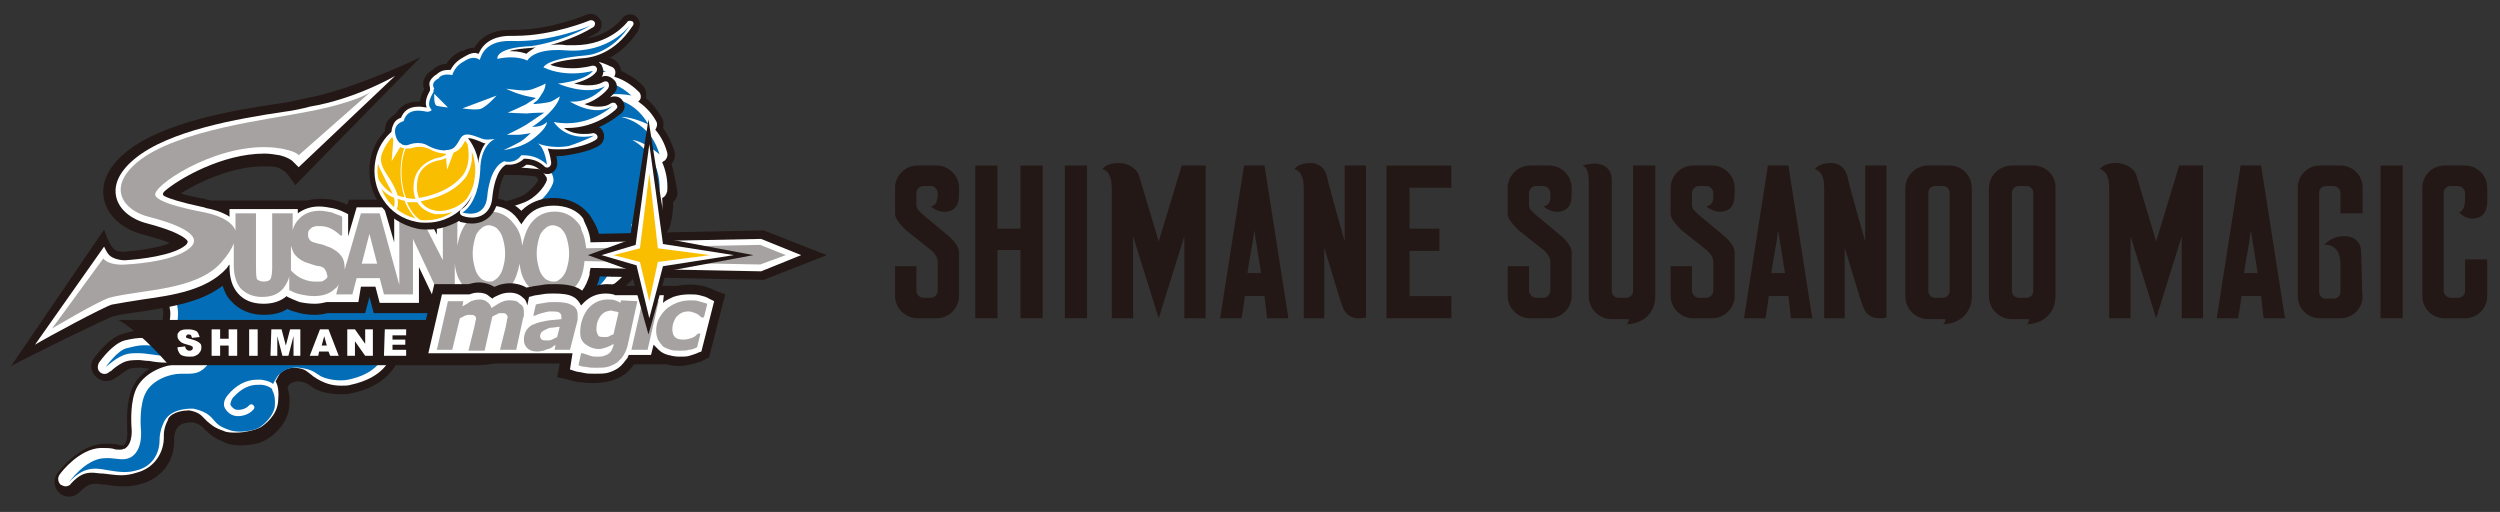
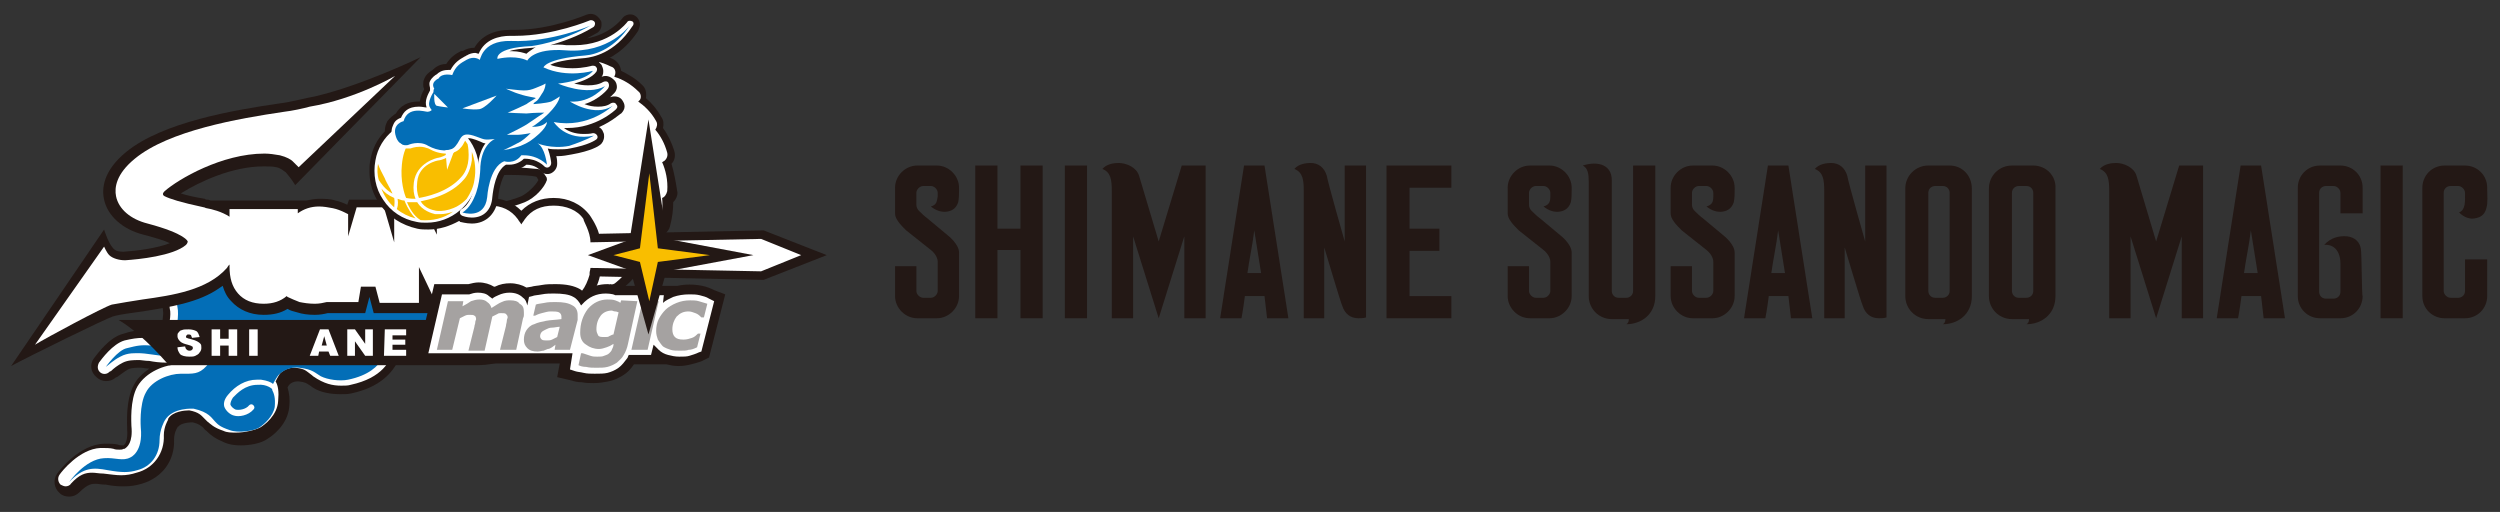
<svg xmlns="http://www.w3.org/2000/svg" version="1.1" id="レイヤー_1" x="0px" y="0px" width="293px" height="60px" viewBox="0 0 293 60" style="enable-background:new 0 0 293 60;" xml:space="preserve">
  <rect x="0" y="0" width="293" height="60" fill="#333333" stroke="none" />
  <style type="text/css">
	.st0{fill:#231815;}
	.st1{fill:#FFFFFF;}
	.st2{fill:#036EB7;}
	.st3{fill:url(#SVGID_1_);}
	.st4{fill:#A5A2A1;}
	.st5{fill:#F9BE00;}
</style>
  <g>
    <path class="st0" d="M200,24.2c0.6,0.5,1.3,0.7,1.9,0.6c0.7-0.1,1.1-0.5,1.3-1.1c0.1-0.5,0.1-0.9,0.1-1.4V22c0-1.4-1.2-2.6-2.6-2.6   h-2.3c-1.4,0-2.6,1.2-2.6,2.6v3c0,0.3,0.1,0.6,0.4,1c0.2,0.3,0.6,0.7,0.9,1l2.9,2.3c0,0,0.8,0.6,0.8,1.4v3.4c0,0.4-0.4,0.8-0.8,0.8   h-0.9c-0.4,0-0.8-0.4-0.8-0.8v-2.9h-2.5v3.5c0,1.4,1.2,2.6,2.6,2.6h2.3c1.4,0,2.6-1.2,2.6-2.6v-5.1c0-1-1.3-2-1.3-2l-2.4-2   c-0.4-0.3-0.7-0.6-0.9-0.8c0,0-0.4-0.3-0.4-0.8v-1.4c0-0.4,0.4-0.8,0.8-0.8h0.9c0.4,0,0.8,0.4,0.8,0.8V23   C200.8,23.6,200.7,24,200,24.2" />
    <path class="st0" d="M180.9,24.2c0.6,0.5,1.3,0.7,1.9,0.6c0.7-0.1,1.1-0.5,1.3-1.1c0.1-0.5,0.1-0.9,0.1-1.4l0,0V22   c0-1.4-1.2-2.6-2.6-2.6h-2.3c-1.4,0-2.6,1.2-2.6,2.6v3c0,0.3,0.1,0.6,0.4,1c0.2,0.3,0.6,0.7,0.9,1l2.9,2.3c0,0,0.8,0.6,0.8,1.4v3.4   c0,0.4-0.4,0.8-0.8,0.8H180c-0.4,0-0.8-0.4-0.8-0.8v-2.9h-2.5v3.5c0,1.4,1.2,2.6,2.6,2.6h2.3c1.4,0,2.6-1.2,2.6-2.6v-5.1   c0-1-1.3-2-1.3-2l-2.4-2c-0.4-0.3-0.7-0.6-0.9-0.8c0,0-0.4-0.3-0.4-0.8v-1.4c0-0.4,0.4-0.8,0.8-0.8h0.9c0.4,0,0.8,0.4,0.8,0.8V23   C181.7,23.6,181.6,24,180.9,24.2" />
    <path class="st0" d="M109.1,24.2c0.6,0.5,1.3,0.7,1.9,0.6c0.7-0.1,1.1-0.5,1.3-1.1c0.1-0.5,0.1-0.9,0.1-1.4V22   c0-1.4-1.2-2.6-2.6-2.6h-2.3c-1.4,0-2.6,1.2-2.6,2.6v3c0,0.3,0.1,0.6,0.4,1c0.2,0.3,0.6,0.7,0.9,1l2.9,2.3c0,0,0.8,0.6,0.8,1.4v3.4   c0,0.4-0.4,0.8-0.8,0.8h-0.9c-0.4,0-0.8-0.4-0.8-0.8v-2.9h-2.5v3.5c0,1.4,1.2,2.6,2.6,2.6h2.3c1.4,0,2.6-1.2,2.6-2.6v-5.1   c0-1-1.3-2-1.3-2l-2.4-2c-0.4-0.3-0.7-0.6-0.9-0.8c0,0-0.4-0.3-0.4-0.8v-1.4c0-0.4,0.4-0.8,0.8-0.8h0.9c0.4,0,0.8,0.4,0.8,0.8V23   l0,0C109.8,23.6,109.8,24,109.1,24.2" />
    <path class="st0" d="M255.4,19.4l-2.7,8.9c0,0-2.1-7-2.3-7.7c-0.3-1-1.5-1.5-2.4-1.5c-0.5,0-1.4,0.1-1.9,0.7c1,0.4,1.1,1.3,1.1,2.6   v14.9h2.5v-9.6l3,9.6l3-9.6v9.6h2.5V19.4H255.4" />
    <path class="st0" d="M138.5,19.4l-2.7,8.9c0,0-2.1-7-2.3-7.7c-0.3-1-1.5-1.5-2.4-1.5c-0.5,0-1.4,0.1-1.9,0.7c1,0.4,1.1,1.3,1.1,2.6   v14.9h2.5v-9.6l3,9.6l3-9.6v9.6h2.5V19.4H138.5" />
    <path class="st0" d="M238.3,19.4h-2.5c-1.5,0-2.7,1.2-2.7,2.7v12.6c0,1.5,1.2,2.7,2.7,2.7h2c0,0.3-0.1,0.5-0.3,0.6   c1.7,0,3.4-1.1,3.4-3.3V22.1C241,20.6,239.8,19.4,238.3,19.4 M236.6,34.9c-0.5,0-0.8-0.4-0.8-0.8V22.6c0-0.5,0.4-0.8,0.8-0.8h0.9   c0.5,0,0.8,0.4,0.8,0.8v11.5c0,0.5-0.4,0.8-0.8,0.8C237.5,34.9,236.6,34.9,236.6,34.9z" />
    <path class="st0" d="M228.5,19.4H226c-1.5,0-2.7,1.2-2.7,2.7v12.6c0,1.5,1.2,2.7,2.7,2.7h2c0,0.3-0.1,0.5-0.3,0.6   c1.7,0,3.4-1.1,3.4-3.3V22.1C231.1,20.6,230,19.4,228.5,19.4 M226.8,34.9c-0.5,0-0.8-0.4-0.8-0.8V22.6c0-0.5,0.4-0.8,0.8-0.8h0.9   c0.5,0,0.8,0.4,0.8,0.8v11.5c0,0.5-0.4,0.8-0.8,0.8C227.7,34.9,226.8,34.9,226.8,34.9z" />
    <polyline class="st0" points="170.1,37.3 162.5,37.3 162.5,19.4 170.1,19.4 170.1,22 165.2,22 165.2,26.8 168.7,26.8 168.7,29.4    165.2,29.4 165.2,34.7 170.1,34.7 170.1,37.3  " />
    <rect x="279" y="19.4" class="st0" width="2.6" height="17.9" />
    <polyline class="st0" points="122.2,37.3 119.6,37.3 119.6,29.3 116.9,29.3 116.9,37.3 114.3,37.3 114.3,19.4 116.9,19.4    116.9,26.8 119.6,26.8 119.6,19.4 122.2,19.4 122.2,37.3  " />
    <rect x="124.8" y="19.4" class="st0" width="2.6" height="17.9" />
    <path class="st0" d="M276.7,29.2c-0.1-0.8-0.7-1.4-1.6-1.5c-1-0.1-2,0.2-2.7,1c1.1-0.1,1.9,0.7,1.9,2.2v3.3c0,0.5-0.4,0.8-0.8,0.8   h-0.9c-0.5,0-0.8-0.4-0.8-0.8V22.6c0-0.5,0.4-0.8,0.8-0.8h0.9c0.4,0,0.8,0.4,0.8,0.8V25h2.6v-3c0-1.5-1.2-2.6-2.6-2.6h-2.4   c-1.5,0-2.6,1.2-2.6,2.6v12.7c0,1.5,1.2,2.6,2.6,2.6h2.4c1.5,0,2.6-1.2,2.6-2.6C276.8,34.7,276.8,29.9,276.7,29.2" />
    <path class="st0" d="M194,19.4h-2.6v14.7c0,0.5-0.4,0.8-0.8,0.8h-0.9c-0.5,0-0.8-0.4-0.8-0.8c0,0,0-12.6,0-13   c0-1.7-1.5-2.3-3.4-1.7c0.6,0.3,0.7,1,0.7,1.9c0,0.7,0,13.4,0,13.4c0,1.5,1.2,2.7,2.7,2.7h2c0,0.3-0.1,0.5-0.3,0.6   c1.7,0,3.4-1.1,3.4-3.3L194,19.4" />
    <path class="st0" d="M288.9,34.1c0,0.5-0.4,0.8-0.8,0.8h-0.9c-0.4,0-0.8-0.4-0.8-0.8V22.6c0-0.5,0.4-0.8,0.8-0.8h0.9   c0.4,0,0.8,0.4,0.8,0.8v0.1c0,0.8,0.1,1.9-0.7,2.2c0.6,0.6,1.3,0.8,1.8,0.7c0.7-0.1,1.2-0.4,1.4-1.2c0.2-0.6,0.1-1.6,0.1-2.2V22   c0-1.5-1.2-2.6-2.6-2.6h-2.4c-1.5,0-2.6,1.2-2.6,2.6v12.7c0,1.5,1.2,2.6,2.6,2.6h2.4c1.5,0,2.6-1.2,2.6-2.6v-4.3h-2.6L288.9,34.1" />
    <path class="st0" d="M265.3,37.3h2.5L265,19.4h-2.4l-2.8,17.9h2.5c0,0,0.2-1,0.4-2.6h2.3L265.3,37.3 M263,32c0.2-1.5,0.6-3.3,0.8-5   l0.8,5H263z" />
    <path class="st0" d="M209.9,37.3h2.5l-2.8-17.9h-2.4l-2.8,17.9h2.5c0,0,0.2-1,0.4-2.6h2.3L209.9,37.3 M207.6,32   c0.2-1.5,0.6-3.3,0.8-5l0.8,5H207.6z" />
    <path class="st0" d="M148.5,37.3h2.5l-2.8-17.9h-2.4L143,37.3h2.5c0,0,0.2-1,0.4-2.6h2.3L148.5,37.3 M146.2,32   c0.2-1.5,0.6-3.3,0.8-5l0.8,5H146.2z" />
    <path class="st0" d="M221.1,19.4h-2.5v8.9c0,0-2-7-2.1-7.7c-0.3-1-1-1.5-1.9-1.5c-0.5,0-1.4,0.1-1.9,0.7c1,0.4,1.1,1.3,1.1,2.6   v14.9h2.4V29c0,0,2,6.7,2.1,6.8c0.3,1,1,1.5,1.9,1.5c0.3,0,0.6,0,0.9-0.1V19.4" />
    <path class="st0" d="M160.1,19.4h-2.5v8.9c0,0-2-7-2.1-7.7c-0.3-1-1-1.5-1.9-1.5c-0.5,0-1.4,0.1-1.9,0.7c1,0.4,1.1,1.3,1.1,2.6   v14.9h2.4V29c0,0,2,6.7,2.1,6.8c0.3,1,1,1.5,1.9,1.5c0.3,0,0.6,0,0.9-0.1V19.4" />
  </g>
  <g>
    <g>
      <path class="st0" d="M71.3,24.4l-34.1,0.4c-0.2,0-0.4,0-0.6,0.1l-3.8,1.6c-2.7,0.3-4.9-1.4-6.6-0.6c-0.1,0-0.2,0-0.2,0    c-2.9,0-4.5,1.3-5.4,2.3c-2.4,3-1.6,7.6-1.5,8.1v0.1c0.1,0.4-0.1,1.7-0.3,2.1c-0.1,0.1-0.3,0.2-0.8,0.2h-0.1c-0.4,0-0.7,0-1,0    c-0.9,0-1.5,0.1-2.4,0.4c-1.7,0.4-3.1,2.4-3.5,2.9c-0.5,0.7-0.4,1.6,0.3,2.2c0.6,0.6,1.6,0.6,2.2,0.1c0,0,0.1-0.1,0.2-0.1    c0.3-0.2,0.8-0.6,1.3-0.9c0.4-0.2,0.9-0.2,1.4-0.2c0.1,0,0.2,0,0.2,0c0.1,0,0.5,0.1,0.9,0.1c-0.7,0.5-1.4,1.1-1.8,1.9    c-1,1.8-0.8,4.5-0.8,5.1c0,0,0,0,0,0.1c0.1,1.2-0.2,1.7-0.3,1.8c-0.1,0-0.1,0.1-0.1,0.1s0,0-0.1,0c-0.2,0-0.4,0-0.6-0.1    c-0.4-0.1-1-0.1-1.6-0.1c-2.9,0.1-5.2,3.1-5.5,3.5c-0.5,0.7-0.4,1.7,0.3,2.3c0.3,0.3,0.7,0.4,1.1,0.4c0.5,0,0.9-0.2,1.2-0.5    c1-1,1.5-1,1.9-1c0.3,0,0.7,0.1,1.2,0.1c1,0.2,1.6,0.2,2.2,0.2c0.7,0,1.3-0.1,2-0.3c2.4-0.7,3.9-2.7,3.8-5.2    c0-0.7,0.3-1.3,0.4-1.4c0,0,0-0.1,0.1-0.1c0.2-0.3,0.9-0.5,1.7-0.5l0,0c0.8,0.2,0.9,0.4,1.2,0.6c0.1,0.1,0.2,0.3,0.4,0.4l0.1,0.1    c0.4,0.4,0.9,0.8,2.1,1.3c0.5,0.2,1.1,0.3,1.8,0.3c1,0,2.4-0.2,3.2-0.8c0.5-0.3,2.3-1.6,2.5-3.7c0.1-0.9,0-1.6-0.2-2.3    c0.1-0.2,0.2-0.3,0.2-0.3C34,45,34,45,34,45s0.3-0.3,0.9-0.3H35c0.8,0.1,0.9,0.2,1.2,0.4c0.2,0.1,0.4,0.3,0.6,0.4    c0.8,0.5,2,0.7,3.1,0.7c0.5,0,0.9,0,1.3-0.1c3.3-0.7,4.8-2.4,5.5-3.9c0.6,0.1,1.1,0.1,1.7,0.1c2.5,0,4.6-0.7,5.5-0.9    c0.1,0,0.2,0,0.3,0c2.9,0,5.3-1,6.8-1.8h0.1c0.9-0.5,1.5-0.9,1.8-1.2c0.3-0.2,0.5-0.6,0.6-1c0.7-0.3,1.4-0.7,2.5-1.4    c2.8-1.8,3.8-5.4,4.3-6.9V29c0.1,0,0.1-0.1,0.2-0.1c0.2-0.2,0.5-0.4,0.9-0.6L71.3,24.4L71.3,24.4z" />
      <path class="st1" d="M71.3,25.3l-34.1,0.4c-0.1,0-0.2,0-0.3,0.1L33,27.4c-2.8,0.3-5-1.4-6.7-0.6c-0.1,0-0.3,0-0.4,0    c-2.1,0-3.7,0.7-4.7,2c-2.2,2.7-1.3,7.2-1.3,7.4l0,0c0.2,0.6-0.1,2.3-0.4,2.7c-0.1,0.3-0.7,0.7-1.7,0.7c-0.4,0-0.7,0-1,0    c-0.8,0-1.3,0.1-2.2,0.3c-1.4,0.4-2.7,2.2-3,2.6c-0.2,0.4-0.2,0.8,0.1,1.1s0.8,0.3,1.1,0c0,0,0.1-0.1,0.2-0.1    c0.3-0.3,0.8-0.7,1.4-1c0.6-0.3,1.3-0.3,1.8-0.3c0.1,0,0.1,0,0.2,0c0.2,0,0.6,0.1,1.1,0.1c0.5,0.1,1.2,0.2,2,0.2    c0.1,0,0.3,0,0.4,0c1.7,0,2.6-1.1,3-1.6v-0.1c0.2-0.2,0.8-0.6,1.1-0.7c0.4,0.8-0.3,1.8-0.6,2c-0.4,0.5-0.7,0.6-1.5,0.6    c-0.1,0-0.3,0-0.4,0s-0.3,0-0.5,0c-1.7,0-3.9,0.9-4.9,2.6c-0.9,1.6-0.7,4.3-0.7,4.6l0,0c0.2,2-0.5,2.5-0.8,2.7h-0.1    c-0.2,0.1-0.3,0.1-0.5,0.1s-0.5,0-0.7-0.1c-0.4-0.1-0.9-0.1-1.5-0.1c-2.5,0.1-4.6,2.8-4.8,3.1c-0.3,0.4-0.2,0.9,0.1,1.2    C7.3,56.9,7.5,57,7.7,57s0.5-0.1,0.6-0.3c1-1.1,1.7-1.3,2.5-1.3c0.4,0,0.8,0.1,1.3,0.1c0.9,0.1,1.5,0.2,2.1,0.2s1.2-0.1,1.8-0.3    c2-0.5,3.3-2.3,3.2-4.4c0-1,0.5-1.8,0.5-1.8s0,0,0-0.1c0.5-0.9,2-1,2.4-1c0.1,0,0.1,0,0.1,0c1.1,0.2,1.4,0.6,1.7,0.9    c0.1,0.1,0.2,0.2,0.3,0.3l0.1,0.1c0.4,0.3,0.7,0.7,1.9,1.1c0.4,0.2,0.9,0.2,1.5,0.2c1,0,2.2-0.3,2.8-0.6c0.5-0.3,2-1.4,2.1-3.1    c0.1-1.1,0-1.8-0.3-2.3c0-0.1,0.1-0.1,0.1-0.2c0.2-0.4,0.4-0.7,0.4-0.7s0,0,0.1-0.1c0,0,0.6-0.6,1.5-0.6c0.1,0,0.1,0,0.2,0    c1,0.1,1.2,0.3,1.6,0.6c0.1,0.1,0.3,0.2,0.5,0.4C38,45,39,45.2,40,45.2c0.4,0,0.8,0,1.1-0.1c3.7-0.8,4.7-2.8,5-4.1    c0.7,0.1,1.5,0.2,2.3,0.2c2.6,0,4.7-0.7,5.3-1c0.1,0,0.3,0,0.4,0c2.7,0,5-0.9,6.4-1.7l0,0c0.6-0.4,1.2-0.7,1.7-1.1    c0.3-0.2,0.4-0.6,0.3-0.9c0.7-0.3,1.6-0.7,2.9-1.5c2.5-1.6,3.5-5,3.9-6.4c0-0.1,0.1-0.3,0.1-0.4c0.1-0.1,0.3-0.2,0.4-0.3    c0.4-0.3,0.8-0.6,1.4-1L71.3,25.3L71.3,25.3z" />
      <path class="st2" d="M71.3,26.2l-34.1,0.4l-4-0.5c-2.5,0.3-4.9,0.8-6.7,1.6C19,27.2,20.8,36,20.8,36c0.2,0.9-0.1,2.7-0.4,3.3    s-1,1.2-2.5,1.2c-1.4-0.1-1.8,0-3,0.3C13.8,41,12.4,43,12.4,43c0.3-0.2,0.9-0.8,1.7-1.2c0.9-0.5,1.8-0.4,2.4-0.4    c0.4,0,1.6,0.2,3.2,0.4c1.5,0.1,2.4-0.9,2.7-1.3c0.3-0.3,1.8-1.6,2.4-0.7c0.6,0.9,0.3,2.1-0.6,3.1s-1.6,0.9-3,0.9    s-3.4,0.8-4.1,2.2c-0.8,1.4-0.6,4.1-0.6,4.1c0.3,2.9-1.2,3.5-1.2,3.5c-0.9,0.5-1.8,0-3.1,0.1c-2.2,0.1-4.1,2.8-4.1,2.8    c1.7-1.8,2.9-1.7,4.5-1.4c1.7,0.3,2.5,0.3,3.5,0c1.6-0.4,2.6-1.8,2.6-3.5c0-1.3,0.6-2.3,0.6-2.3c0.9-1.6,3.4-1.4,3.4-1.4    c1.8,0.4,2.1,1.1,2.5,1.5c0.3,0.3,0.5,0.6,1.7,1c1,0.4,2.9,0.1,3.5-0.3c0.6-0.4,1.6-1.3,1.8-2.4c0.1-1.1-0.1-1.6-0.3-2    c0,0,0,0,0-0.1c0,0-0.6-0.6-1.7-0.5c-1.5,0-2.4,1-2.9,1.5c-0.2,0.3-0.3,0.6-0.3,0.8c0.1,0.3,0.4,0.5,0.6,0.6    c0.4,0.1,1.2,0,1.6-0.5c0.1-0.1,0.3-0.2,0.5,0c0.1,0.1,0.2,0.3,0,0.5c-0.6,0.7-1.7,0.9-2.3,0.7c-0.4-0.1-0.9-0.5-1.1-1    c-0.1-0.3-0.1-0.8,0.4-1.4c0.9-1.1,2.1-1.8,3.4-1.8c0.2,0,0.3,0,0.5,0c0.7,0.1,1.2,0.3,1.4,0.5c0.3-0.6,0.6-1,0.6-1    s0.9-1.1,2.5-0.9c1.6,0.2,1.8,0.6,2.5,1c0.8,0.4,2.2,0.6,3.2,0.4c4.8-1,4.5-4.3,4.5-4.3c4.1,1.2,8.3-0.6,8.3-0.6    c2.6,0.1,5-0.7,6.5-1.6l0,0l0,0c0.7-0.4,1.2-0.8,1.6-1.1c-0.3,0-0.8-0.2-1.4-0.6c1.6-0.3,2.2-0.4,4.6-1.9c2.8-1.8,3.6-6.3,3.8-6.6    c0.2-0.2,1.3-0.9,2.5-2L71.3,26.2L71.3,26.2z" />
    </g>
    <g>
      <path class="st0" d="M78.7,19.2c0.4-0.4,0.5-1,0.3-1.6c-0.3-0.9-0.7-1.8-1.3-2.6c0.1-0.4,0.1-0.9-0.2-1.3    c-0.5-0.9-1.1-1.6-1.8-2.2c0.1-0.6,0-1.2-0.5-1.6c-0.7-0.7-1.6-1.2-2.4-1.6c-0.1-0.6-0.4-1.1-1-1.4c-1.1-0.5-2.2-0.8-3.4-0.9    c-0.3-0.4-0.7-0.6-1.1-0.7c-0.9-0.1-1.7-0.1-2.5,0C64.5,5.1,64.1,5,63.7,5c-2.7,0.2-4.5,1.4-5.5,2.6c-2,0.6-4.2,1.5-6.3,2.8    c-2.8,1.7-4.8,3.5-5,3.7c-0.3,0.3-0.5,0.8-0.5,1.3s0.2,0.9,0.6,1.3l5,4.6l0.1,0.1c0.6,0.7,1.7,0.7,2.4,0.1c0.5-0.5,2.1-1,5.1-1    c1.6,0,2.8,0.1,3.2,0.2c0.1,0,0.2,0.2,0.3,0.4c-0.3,0.6-1.2,1.5-2,1.9c-1.2,0.5-4,1.3-7.3,1.3c-0.8,0-1.6-0.1-2.4-0.2    c-0.5-0.1-1,0.1-1.4,0.5l-4.5,4.3c-0.4,0.3-0.6,0.8-0.5,1.3c0,0.5,0.3,1,0.6,1.3l8.5,6.8c0.3,0.2,0.7,0.4,1.1,0.4    c0.1,0,0.1,0,0.2,0l8.2-0.8h1c0.5,0,0.9-0.2,1.3-0.5c0.2-0.2,0.3-0.4,0.4-0.7c0.6-0.2,1.1-0.3,1.6-0.6c0.5,0.3,1.1,0.3,1.6,0.1    c1.2-0.6,2.1-1.3,2.7-2.1c0.3,0,0.6-0.2,0.9-0.4c1-0.8,1.8-1.8,2.2-2.7c0.5-0.1,0.9-0.4,1.2-0.8c0.5-0.8,0.9-1.7,1.1-2.6    c0.4-0.2,0.8-0.6,0.9-1c0.3-1.1,0.4-2,0.4-2.9c0.3-0.3,0.5-0.7,0.5-1.1C79.2,21.3,79,20.2,78.7,19.2z" />
      <path class="st1" d="M77.6,19c0.1,0,0.1-0.1,0.2-0.1c0.3-0.2,0.5-0.6,0.4-1c-0.3-1.1-0.8-2-1.4-2.7c0.2-0.3,0.3-0.7,0.1-1    c-0.6-1.1-1.4-1.8-2.1-2.3c0.1-0.1,0.1-0.1,0.2-0.2c0.2-0.3,0.1-0.8-0.2-1C74,9.9,73,9.3,72,9c0-0.1,0.1-0.2,0.1-0.3    c0.1-0.4-0.1-0.8-0.5-0.9C70.4,7.2,69.3,7,68.2,7c-0.1,0-0.1,0-0.2,0c-0.1-0.3-0.4-0.6-0.7-0.7c-0.4,0-0.7-0.1-1-0.1    c-0.6,0-1.1,0.1-1.6,0.2C64.4,6.2,64.2,6,63.8,6c-2.6,0.2-4.2,1.4-5.1,2.5c-2,0.5-4.2,1.5-6.3,2.8c-2.7,1.7-4.6,3.4-4.8,3.6    c-0.2,0.2-0.3,0.4-0.3,0.6c0,0.2,0.1,0.5,0.3,0.6l5.1,4.6c0,0,0,0.1,0.1,0.1c0.3,0.3,0.9,0.4,1.2,0c0.8-0.8,2.9-1.2,5.7-1.2    c1.7,0,2.9,0.2,3.3,0.2c0.1,0,0.5,0.1,1,0.9c0.1,0.1,0.1,0.3,0.1,0.4c-0.3,0.9-1.4,2.1-2.6,2.6c-1.7,0.7-4.6,1.3-7.6,1.3    c-0.9,0-1.7-0.1-2.5-0.2c-0.3,0-0.5,0-0.7,0.2L46,29.5c-0.2,0.2-0.3,0.4-0.3,0.7c0,0.2,0.1,0.5,0.3,0.6l8.5,6.8    c0.2,0.1,0.3,0.2,0.5,0.2h0.1l8.3-0.8h1c0.2,0,0.5-0.1,0.6-0.2c0.2-0.2,0.3-0.4,0.3-0.6V36c1-0.2,1.8-0.5,2.4-0.9l0.1,0.1    c0.3,0.3,0.7,0.4,1,0.2c1.2-0.6,2.1-1.4,2.7-2.1c0.2,0.1,0.5,0,0.7-0.2c1.1-0.9,1.8-1.9,2.2-2.9l0,0c0.4,0.1,0.8-0.1,1-0.4    c0.6-1,0.9-2,1.1-2.9c0.4,0,0.7-0.3,0.8-0.6c0.3-1.2,0.4-2.2,0.3-3.1c0.3-0.1,0.5-0.4,0.6-0.8C78.3,21.1,78,19.9,77.6,19z" />
      <g>
        <g>
-           <path class="st2" d="M46.6,30.1l8.5,6.8l8.3-0.8h1.1V35c0.6-0.3,1.1-0.7,1.5-1c-0.6,0.8-1.3,1.3-1.3,1.3      c2.9-0.3,4.3-2.1,4.9-3.3c-0.2,1.3-1.1,2.7-1.1,2.7c3.2-1.6,3.6-4.4,3.6-5.5c0.3,1.4-0.4,3.3-0.4,3.3c2.8-2.3,2.5-5.3,2.3-6.3      c0.7,1.2,0.7,3.2,0.7,3.2c1.6-2.7,0.9-5,0.3-6.2c1,1,1.5,2.9,1.5,2.9c0.9-3.1-0.5-5.2-1.4-6.2c1.2,0.8,2.2,2.5,2.2,2.5      c0.2-3.8-2.4-5.6-3.2-6c1.5,0.2,3.2,1.7,3.2,1.7c-0.9-3.1-3.2-4.1-4.5-4.4c1.4,0,3.2,0.9,3.2,0.9c-1.7-3-4.4-3.2-5.7-3.2      c1.4-0.7,3.7-0.2,3.7-0.2c-2.6-2.4-5.4-1.8-6.5-1.5c1.1-1,3.5-1.3,3.5-1.3C68.1,7,65.6,8.3,64.6,9c0.9-1.1,2.5-1.8,2.5-1.8      C64.7,6.8,63,7.8,62,8.7c0.7-1,1.9-1.8,1.9-1.8C61.5,7,60,8.2,59.2,9.3c-2.1,0.5-4.2,1.4-6.4,2.7c-2.7,1.6-4.5,3.3-4.7,3.5      l5.2,4.7l0,0c1.9-1.8,7.6-1.5,9.7-1.2c0.3,0,0.9,0.1,1.7,1.4c0,0,0.3,0.6,0.1,1.1c-0.4,1.1-1.7,2.5-3.1,3.1      c-2,0.8-6.4,1.8-10.6,1.2L46.6,30.1z" />
-         </g>
+           </g>
      </g>
    </g>
    <g>
      <path class="st0" d="M55.9,37.5h-42c1.2,0.7,3.2,2.2,5.9,5.3h36.1c2.9,0,5.2-1.2,5.2-2.7C61.1,38.7,58.7,37.5,55.9,37.5z" />
      <g>
        <g>
          <path class="st1" d="M20.8,40.7l0.9-0.1c0,0.1,0.1,0.3,0.1,0.3c0.1,0.1,0.2,0.2,0.4,0.2c0.1,0,0.2,0,0.3-0.1      c0.1-0.1,0.1-0.1,0.1-0.2c0-0.1,0-0.2-0.1-0.2c-0.1-0.1-0.2-0.1-0.5-0.2c-0.4-0.1-0.7-0.2-0.9-0.4c-0.2-0.2-0.3-0.4-0.3-0.6      c0-0.2,0-0.3,0.1-0.4c0.1-0.1,0.2-0.3,0.4-0.3c0.2-0.1,0.4-0.1,0.8-0.1s0.7,0.1,0.9,0.2c0.2,0.1,0.3,0.4,0.4,0.7l-0.9,0.1      c0-0.1-0.1-0.2-0.1-0.3c-0.1-0.1-0.2-0.1-0.3-0.1c-0.1,0-0.2,0-0.2,0.1c-0.1,0-0.1,0.1-0.1,0.2c0,0,0,0.1,0.1,0.1      c0,0,0.2,0.1,0.3,0.1c0.4,0.1,0.7,0.2,0.9,0.3c0.2,0.1,0.3,0.2,0.4,0.3s0.1,0.3,0.1,0.5s-0.1,0.4-0.2,0.5      c-0.1,0.2-0.3,0.3-0.5,0.4c-0.2,0.1-0.4,0.1-0.7,0.1c-0.5,0-0.9-0.1-1.1-0.3C20.9,41.2,20.8,41,20.8,40.7z" />
          <path class="st1" d="M24.8,38.6h1v1.1h1v-1.1h1v3.1h-1v-1.2h-1v1.2h-1V38.6z" />
        </g>
        <g>
          <path class="st1" d="M29.2,38.6h1v3.1h-1V38.6z" />
        </g>
        <g>
-           <path class="st1" d="M31.8,38.6H33l0.5,1.9l0.5-1.9h1.2v3.1h-0.8v-2.3l-0.6,2.3h-0.7l-0.6-2.3v2.3h-0.8L31.8,38.6L31.8,38.6z" />
          <path class="st1" d="M38.5,41.2h-1.1l-0.1,0.5h-1l1.2-3.1h1l1.2,3.1h-1L38.5,41.2z M38.3,40.5L38,39.4l-0.3,1.1H38.3z" />
          <path class="st1" d="M40.7,38.6h0.9l1.2,1.7v-1.7h0.9v3.1h-0.9L41.6,40v1.7h-0.9C40.7,41.7,40.7,38.6,40.7,38.6z" />
          <path class="st1" d="M45.1,38.6h2.5v0.7H46v0.5h1.5v0.6H46V41h1.6v0.7H45L45.1,38.6L45.1,38.6z" />
        </g>
      </g>
    </g>
    <linearGradient id="SVGID_1_" gradientUnits="userSpaceOnUse" x1="-428.101" y1="376.425" x2="-421.684" y2="376.425" gradientTransform="matrix(0 -1 -1 0 426.875 -395.048)">
      <stop offset="0" style="stop-color:#666666" />
      <stop offset="8.483757e-02" style="stop-color:#6A6A6A" />
      <stop offset="0.162" style="stop-color:#757575" />
      <stop offset="0.235" style="stop-color:#878787" />
      <stop offset="0.306" style="stop-color:#A1A1A1" />
      <stop offset="0.346" style="stop-color:#B3B3B3" />
      <stop offset="0.371" style="stop-color:#A8A8A8" />
      <stop offset="0.446" style="stop-color:#909090" />
      <stop offset="0.53" style="stop-color:#7D7D7D" />
      <stop offset="0.628" style="stop-color:#707070" />
      <stop offset="0.754" style="stop-color:#686868" />
      <stop offset="1" style="stop-color:#666666" />
    </linearGradient>
    <path class="st3" d="M34.2,31.7c0-0.2,0-0.3,0-0.5v-2.4c0.1,0.3,0.2,0.6,0.3,0.8c0.3,0.5,0.7,0.8,1.3,1.1c0.3,0.1,0.6,0.2,0.9,0.3   c0.3,0.1,0.6,0.2,0.9,0.2c0.3,0.1,0.5,0.2,0.6,0.4c0.1,0.2,0.2,0.3,0.2,0.5c0,0.2,0,0.4-0.1,0.5s-0.2,0.2-0.4,0.3   C37.8,33,37.6,33,37.4,33s-0.3,0-0.5,0c-0.5,0-0.9-0.1-1.4-0.3S34.6,32.2,34.2,31.7C34.3,31.8,34.2,31.7,34.2,31.7 M42.4,30.9   l0.9-3.5l0.9,3.5H42.4z M59,31.2c-0.1,0.4-0.2,0.7-0.4,1s-0.4,0.5-0.6,0.6C57.8,33,57.6,33,57.3,33c-0.2,0-0.5-0.1-0.7-0.2   c-0.2-0.1-0.4-0.3-0.6-0.6c-0.2-0.3-0.3-0.6-0.4-1c-0.1-0.4-0.2-0.9-0.2-1.5s0.1-1.1,0.2-1.5c0.1-0.4,0.2-0.8,0.4-1   c0.2-0.3,0.4-0.4,0.6-0.6c0.2-0.1,0.4-0.2,0.7-0.2c0.2,0,0.5,0.1,0.7,0.2s0.4,0.3,0.6,0.6c0.2,0.3,0.3,0.6,0.4,1   c0.1,0.4,0.2,0.9,0.2,1.5C59.2,30.4,59.1,30.8,59,31.2 M66.5,31.2c-0.1,0.4-0.2,0.7-0.4,1c-0.2,0.3-0.4,0.5-0.6,0.6   C65.3,33,65.1,33,64.8,33c-0.2,0-0.5-0.1-0.7-0.2c-0.2-0.1-0.4-0.3-0.6-0.6c-0.2-0.3-0.3-0.6-0.4-1c-0.1-0.4-0.2-0.9-0.2-1.5   s0.1-1.1,0.2-1.5c0.1-0.4,0.2-0.8,0.4-1c0.2-0.3,0.4-0.4,0.6-0.6c0.2-0.1,0.4-0.2,0.7-0.2c0.2,0,0.5,0.1,0.7,0.2s0.4,0.3,0.6,0.6   c0.2,0.3,0.3,0.6,0.4,1s0.2,0.9,0.2,1.5C66.7,30.4,66.6,30.8,66.5,31.2" />
    <path class="st0" d="M26.1,33.5c0.2,0.7,0.5,1.3,1,1.8c0.9,1,2.2,1.6,3.8,1.6c1.1,0,2-0.2,2.8-0.7c0.3,0.2,0.7,0.3,1.1,0.4   c0.6,0.2,1.3,0.3,2.1,0.3c0.6,0,1.1-0.1,1.5-0.2h4.4l0.5-1.9l0.5,1.9h6.6v-0.4l0.2,0.4h4.8v-0.1c0.6,0.2,1.2,0.3,1.9,0.3   c1.5,0,2.8-0.5,3.8-1.5c1,1,2.3,1.5,3.8,1.5c1.8,0,3.2-0.7,4.3-2.1c0.5-0.7,0.9-1.5,1.1-2.4l19,0.4h0.2l7.4-2.9L89.5,27l-19.3,0.4   c-0.3-1.1-1.1-2.2-1.1-2.2c-1-1.3-2.5-2-4.2-2c-1.5,0-2.8,0.5-3.8,1.5c-1-1-2.3-1.5-3.8-1.5c-0.7,0-1.4,0.2-1.4,0.2h-15L40.7,24   c-0.4-0.2-0.9-0.4-1.4-0.5c-0.6-0.2-1.3-0.2-1.9-0.2c-0.5,0-1,0.1-1.5,0.2H24.7l-0.3-0.1l0,0h-0.1c-0.1,0-0.2,0-0.3-0.1   c-1.2-0.2-2.1-0.4-2.7-0.6c-0.2,0,0-0.1,0-0.1c2.1-1.3,5.9-3.1,9.6-3.1c0.5,0,1.1,0,1.5,0.1c0.5,0.1,0.8,0.4,1.1,0.6   c0,0,0.7,0.8,1.1,1.5l14.7-15c0,0-6.8,3.3-12.4,4.6c-0.7,0.1-3,0.7-4,0.8c-5.5,0.8-13.8,2.2-18.1,5.7c-2.7,2.2-2.9,4.3-2.6,5.6   c0.4,1.9,2.2,3.5,4.6,4.1c1.5,0.4,2.5,0.7,3.1,1c-1.5,0.6-3.9,0.9-5.4,1c0,0,0,0-0.1,0c-0.4,0-0.8-0.1-0.9-0.2   c-0.7-0.4-1.3-2.4-1.3-2.4l-10.9,16c2.2-1.2,11.2-5.6,11.9-5.8c1-0.3,2.2-0.4,3.5-0.6c3.1-0.5,6.6-1,9.1-2.8L26.1,33.5z" />
    <path class="st1" d="M69.2,28.4l20-0.4l4.7,1.9l-4.7,1.9l-20-0.4c0,0.2-0.1,0.4-0.1,0.6v0.1c0,0,0,0,0,0.1   c-0.2,0.7-0.5,1.4-0.9,1.9c-0.8,1.1-1.9,1.6-3.4,1.6c-1.4,0-2.5-0.5-3.4-1.6h-0.8c-0.8,1.1-1.9,1.6-3.4,1.6c-1.3,0-2.3-0.4-3.1-1.3   v1.1h-3l-2-4.2v4.2h-4.6L44,33.6h-1.7L42,35.4h-3.4h-0.3c-0.4,0.1-0.9,0.2-1.4,0.2c-0.7,0-1.3-0.1-1.8-0.2c-0.5-0.2-1-0.4-1.4-0.6   l-0.1-0.1c-0.7,0.6-1.6,0.9-2.7,0.9c-1.3,0-2.3-0.4-3-1.2s-1-1.8-1-3.2V31c-0.1,0.1-0.2,0.2-0.3,0.4c-2.3,2.6-6.3,3.2-9.9,3.7   c-1.3,0.2-2.5,0.4-3.6,0.6c-1,0.3-7.7,3.9-9,4.7l8.1-11.5c0,0,0.3,0.7,0.6,1c0.4,0.4,1.2,0.6,1.8,0.6c0.1,0,0.1,0,0.1,0   c1.5-0.1,5.6-0.5,7.1-1.8c0.2-0.2,0.2-0.4,0.2-0.4s-0.2-0.9-4.7-2.1c-2-0.5-3.4-1.7-3.7-3.2c-0.2-1,0-2.6,2.2-4.4   c4-3.3,12.1-4.7,17.5-5.5c0.9-0.1,2.3-0.4,3-0.6c5.4-0.9,10-3.6,10-3.6L35,19.6c-0.3-0.3-0.7-0.7-0.7-0.7c-0.2-0.2-0.7-0.5-1.5-0.7   C32.2,18.1,31.6,18,31,18c-5,0-10.1,3-11.7,4.4c0,0-0.2,0.2-0.2,0.3c0,0.1,0,0.2,0.2,0.3c0.6,0.3,1.8,0.7,4.6,1.3   c0.1,0,0.2,0.1,0.3,0.1c0.6,0.1,1.8,0.4,2.7,1v-0.9h8V25c0.7-0.5,1.5-0.8,2.5-0.8c0.5,0,1.1,0.1,1.6,0.2s1,0.3,1.4,0.5l0.4,0.2v2.6   l1-3.4H45l1.2,4.1v-4.1h3.4l1.6,3.2v-3.2h3.1v1.1c0.8-0.8,1.8-1.3,3.1-1.3c1.4,0,2.5,0.5,3.3,1.6c0.1,0.2,0.3,0.4,0.4,0.6   c0.1-0.2,0.3-0.4,0.4-0.6c0.8-1.1,1.9-1.6,3.4-1.6c1.4,0,2.8,0.5,3.5,1.6C68.3,25.8,69.2,27.1,69.2,28.4z" />
-     <path class="st4" d="M92.1,29.9l-3-1.2l-20.4,0.4c-0.1-0.8-0.2-1.4-0.5-2l0,0c0-0.1-0.1-0.2-0.1-0.3v-0.1c0-0.1-0.1-0.2-0.1-0.2   c0-0.1-0.1-0.1-0.1-0.2l-0.1-0.1c-0.7-0.9-1.6-1.4-2.8-1.4c-1.2,0-2.1,0.5-2.8,1.4c-0.5,0.7-0.8,1.6-1,2.6c-0.1-1.1-0.4-1.9-1-2.6   c-0.7-0.9-1.6-1.4-2.8-1.4s-2.1,0.5-2.8,1.4c-0.5,0.7-0.8,1.5-1,2.6V25h-1.7v5.5L49.1,25h-2.3v8.4L44.5,25h-2.2l-1.9,6.6   c0-0.7-0.1-1.2-0.4-1.6c-0.3-0.4-0.7-0.7-1.3-1c-0.3-0.1-0.6-0.2-0.8-0.3c-0.3-0.1-0.5-0.1-0.8-0.2c-0.4-0.1-0.7-0.2-0.8-0.4   c-0.1-0.1-0.2-0.3-0.2-0.6c0-0.2,0-0.3,0.1-0.5c0.1-0.1,0.2-0.2,0.3-0.3c0.1-0.1,0.3-0.1,0.5-0.2c0.2,0,0.3,0,0.5,0   c0.5,0,0.9,0.1,1.3,0.3c0.4,0.2,0.8,0.5,1.1,0.8h0.2v-2.2c-0.3-0.2-0.8-0.3-1.2-0.5c-0.5-0.1-1-0.2-1.4-0.2c-1,0-1.8,0.3-2.4,0.9   c-0.4,0.4-0.7,0.9-0.8,1.4v-2h-2.4v6c0,0.7,0,1.3-0.2,1.7C31.5,33,31,33,30.9,33s-0.5,0-0.8-0.3C30,32.3,30,31.7,30,31v-6h-2.4v2   c-0.6-1.4-2.7-1.9-3.6-2.1c-0.5-0.1-6.1-1.1-5.8-2.2c0.3-1.4,8.1-6.4,14.7-5.3c0,0,1.8,0.3,2.1,0.8l8.4-7.4c0,0-1.6,1.2-7.4,2.3   C31.6,14,20.7,15.2,16.1,19c-3.7,3.1-1.5,5.7,1.3,6.4s6.8,2.1,4.8,3.7c-2,1.7-7.5,1.9-7.5,1.9s-1.8,0.2-2.6-0.7l-6,8.2   c0,0,5.4-3.2,6.7-3.6c3.8-1,10.1-0.8,13.1-4.1c0.8-0.9,1.3-1.7,1.5-2.3v2.6c0,1.2,0.3,2.1,0.8,2.7c0.6,0.6,1.4,1,2.5,1   s1.9-0.3,2.5-1c0.3-0.4,0.6-0.9,0.7-1.4V34c0.4,0.2,0.8,0.4,1.3,0.5s1,0.2,1.6,0.2c1.1,0,1.9-0.3,2.5-0.9c0.2-0.1,0.3-0.3,0.4-0.5   l-0.3,1.2h1.9l0.5-1.9h2.7l0.5,1.9h1.6H47h1.4V28l3.1,6.6h1.8v-3.7c0.1,1,0.4,1.9,1,2.6c0.7,0.9,1.6,1.4,2.8,1.4s2.1-0.5,2.8-1.4   c0.5-0.7,0.8-1.6,1-2.6c0.1,1,0.4,1.9,1,2.6c0.7,0.9,1.6,1.4,2.8,1.4c1.2,0,2.1-0.5,2.8-1.4c0.6-0.7,0.9-1.7,1-2.9L89.1,31   L92.1,29.9z M38.3,32.6c-0.1,0.1-0.2,0.2-0.4,0.3C37.8,33,37.6,33,37.4,33s-0.3,0-0.5,0c-0.5,0-0.9-0.1-1.4-0.3s-0.9-0.5-1.3-0.9   l-0.1-0.1c0-0.2,0-0.3,0-0.5v-2.4c0.1,0.3,0.2,0.6,0.3,0.8c0.3,0.5,0.7,0.8,1.3,1.1c0.3,0.1,0.6,0.2,0.9,0.3   c0.3,0.1,0.6,0.2,0.9,0.2c0.3,0.1,0.5,0.2,0.6,0.4c0.1,0.2,0.2,0.3,0.2,0.5C38.4,32.3,38.4,32.5,38.3,32.6z M42.4,30.9l0.9-3.5   l0.9,3.5H42.4z M59,31.2c-0.1,0.4-0.2,0.7-0.4,1s-0.4,0.5-0.6,0.6C57.8,33,57.6,33,57.3,33c-0.2,0-0.5-0.1-0.7-0.2   c-0.2-0.1-0.4-0.3-0.6-0.6c-0.2-0.3-0.3-0.6-0.4-1c-0.1-0.4-0.2-0.9-0.2-1.5s0.1-1.1,0.2-1.5c0.1-0.4,0.2-0.8,0.4-1   c0.2-0.3,0.4-0.4,0.6-0.6c0.2-0.1,0.4-0.2,0.7-0.2c0.2,0,0.5,0.1,0.7,0.2s0.4,0.3,0.6,0.6c0.2,0.3,0.3,0.6,0.4,1   c0.1,0.4,0.2,0.9,0.2,1.5C59.2,30.4,59.1,30.8,59,31.2z M66.5,31.2c-0.1,0.4-0.2,0.7-0.4,1c-0.2,0.3-0.4,0.5-0.6,0.6   C65.3,33,65.1,33,64.8,33c-0.2,0-0.5-0.1-0.7-0.2c-0.2-0.1-0.4-0.3-0.6-0.6c-0.2-0.3-0.3-0.6-0.4-1c-0.1-0.4-0.2-0.9-0.2-1.5   s0.1-1.1,0.2-1.5c0.1-0.4,0.2-0.8,0.4-1c0.2-0.3,0.4-0.4,0.6-0.6c0.2-0.1,0.4-0.2,0.7-0.2c0.2,0,0.5,0.1,0.7,0.2s0.4,0.3,0.6,0.6   c0.2,0.3,0.3,0.6,0.4,1s0.2,0.9,0.2,1.5C66.7,30.4,66.6,30.8,66.5,31.2z" />
    <path class="st0" d="M83.7,34c-0.4-0.2-0.9-0.4-1.4-0.5c-1-0.2-2-0.2-2.9,0h-6.9c-0.4-0.1-1-0.1-1.2-0.2h-0.1c-1,0-2,0.3-2.8,0.9   c-0.1-0.1-0.3-0.2-0.4-0.3c-0.7-0.4-1.6-0.6-2.9-0.6c-0.5,0-1.1,0-1.6,0.1s-0.9,0.1-1.2,0.2l-0.6,0.1c-0.5-0.3-1.2-0.5-1.9-0.5   c-0.6,0-1.2,0.1-1.8,0.4h-0.1c-0.5-0.3-1.1-0.5-1.8-0.5c-0.4,0-0.8,0.1-1.2,0.2h-4l-2.2,9.3h16.9l-0.3,1.6l1.7,0.4   c0.3,0.1,0.7,0.2,1.2,0.2c0.5,0.1,0.9,0.1,1.4,0.1c0.6,0,1.2-0.1,1.7-0.2c0.6-0.1,1.2-0.4,1.7-0.7s0.9-0.7,1.3-1.3h3.8   c0.4,0.1,0.9,0.2,1.4,0.2c0.6,0,1.1-0.1,1.5-0.2c0.4-0.1,0.8-0.2,1.3-0.4l0.8-0.4l1.9-7.4L83.7,34z" />
    <path class="st1" d="M77.7,35.5c0.3-0.3,0.8-0.5,1.2-0.7c0.6-0.2,1.2-0.3,1.9-0.3c0.4,0,0.8,0,1.2,0.1c0.4,0.1,0.8,0.2,1.1,0.4   l0.6,0.3l-1.5,5.9l-0.3,0.1c-0.4,0.2-0.8,0.3-1.1,0.4c-0.3,0.1-0.7,0.1-1.2,0.1s-0.9-0.1-1.3-0.2c-0.4-0.1-0.8-0.3-1.1-0.6   c-0.2-0.2-0.4-0.4-0.6-0.6l-0.3,1.2h-2.6c-0.1,0.1-0.1,0.3-0.2,0.4c-0.3,0.4-0.6,0.8-1,1.1s-0.9,0.5-1.3,0.6s-0.9,0.1-1.5,0.1   c-0.4,0-0.9,0-1.3-0.1s-0.7-0.1-1-0.2l-0.6-0.2l0.3-1.9H50.2l1.6-6.9H55c0.3-0.1,0.6-0.2,1-0.2c0.5,0,1,0.1,1.3,0.4   c0.1,0.1,0.3,0.2,0.4,0.3c0.2-0.2,0.5-0.3,0.7-0.4c0.4-0.2,0.9-0.3,1.3-0.3c0.7,0,1.2,0.2,1.6,0.6c0.3,0.2,0.4,0.5,0.5,0.9l0.2-1   l0.4-0.1c0.2-0.1,0.6-0.1,1.1-0.2c0.5-0.1,1-0.1,1.4-0.1c1,0,1.8,0.1,2.3,0.4c0.4,0.2,0.7,0.6,0.9,1l0.1-0.1   c0.8-0.9,1.7-1.3,2.8-1.3c0,0,0.8,0,1.1,0.2h5.7L77.7,35.5z" />
    <path class="st4" d="M61.4,36.6c0,0.1,0,0.2,0,0.3s0,0.2-0.1,0.4L60.5,41h-1.9l0.7-2.8c0-0.2,0.1-0.4,0.1-0.6   c0-0.2,0.1-0.3,0.1-0.4c0-0.2-0.1-0.3-0.2-0.4c-0.1-0.1-0.3-0.1-0.6-0.1c-0.1,0-0.3,0-0.4,0.1c-0.2,0.1-0.4,0.2-0.6,0.3l-0.9,4   h-1.9l0.7-2.8c0-0.2,0.1-0.3,0.1-0.5s0.1-0.3,0.1-0.4c0-0.2-0.1-0.4-0.2-0.4c-0.1-0.1-0.3-0.1-0.6-0.1c-0.1,0-0.3,0-0.5,0.1   s-0.4,0.2-0.6,0.3L53,41h-1.8l1.3-5.7h1.8l-0.1,0.6c0.4-0.2,0.7-0.4,1-0.6c0.3-0.1,0.6-0.2,1-0.2s0.7,0.1,0.9,0.3   c0.3,0.2,0.4,0.4,0.5,0.7c0.5-0.3,0.9-0.6,1.2-0.7c0.4-0.2,0.7-0.2,1-0.2c0.5,0,0.9,0.1,1.1,0.4C61.3,35.8,61.4,36.1,61.4,36.6" />
    <path class="st4" d="M65.1,40.4c-0.1,0.1-0.3,0.2-0.4,0.3c-0.2,0.1-0.3,0.2-0.5,0.2C64,41,63.9,41,63.7,41.1   c-0.2,0-0.4,0.1-0.7,0.1c-0.5,0-0.9-0.1-1.2-0.4c-0.3-0.3-0.4-0.6-0.4-1s0.1-0.8,0.3-1.1s0.5-0.6,0.9-0.7c0.4-0.2,0.9-0.3,1.4-0.4   c0.5-0.1,1.1-0.1,1.8-0.2v-0.1c0,0,0-0.1,0-0.2c0-0.2-0.1-0.4-0.3-0.5c-0.2-0.1-0.6-0.1-1-0.1c-0.3,0-0.6,0.1-1,0.2   c-0.4,0.1-0.6,0.2-0.8,0.3h-0.2l0.3-1.3c0.2-0.1,0.5-0.1,1-0.2c0.4-0.1,0.9-0.1,1.3-0.1c0.9,0,1.5,0.1,2,0.4   c0.4,0.2,0.6,0.6,0.6,1.1c0,0.1,0,0.2,0,0.3s0,0.2,0,0.3L66.8,41H65L65.1,40.4z M65.6,38.3c-0.3,0-0.6,0.1-0.9,0.1   s-0.5,0.1-0.7,0.2c-0.2,0.1-0.4,0.2-0.5,0.3s-0.2,0.3-0.2,0.5s0.1,0.3,0.2,0.4c0.1,0.1,0.4,0.1,0.6,0.1c0.2,0,0.4,0,0.6-0.1   s0.4-0.2,0.6-0.3L65.6,38.3z" />
    <path class="st4" d="M74.7,35.3l-1.1,5c-0.1,0.5-0.3,1-0.5,1.3c-0.2,0.4-0.5,0.6-0.8,0.9c-0.3,0.2-0.7,0.4-1.1,0.5   s-0.8,0.1-1.3,0.1c-0.4,0-0.8,0-1.2-0.1c-0.4,0-0.7-0.1-0.9-0.2l0.3-1.4h0.2c0.3,0.1,0.6,0.2,0.9,0.3s0.5,0.1,0.8,0.1   s0.6,0,0.8-0.1c0.2-0.1,0.4-0.1,0.6-0.3c0.1-0.1,0.3-0.3,0.3-0.4c0.1-0.2,0.2-0.4,0.2-0.6v-0.1c-0.3,0.2-0.5,0.3-0.8,0.4   c-0.3,0.1-0.6,0.2-0.9,0.2c-0.6,0-1.1-0.2-1.5-0.5C68.2,40.1,68,39.6,68,39c0-1.1,0.3-2,0.9-2.8c0.6-0.7,1.4-1.1,2.3-1.1   c0.3,0,0.6,0,0.9,0.1s0.5,0.2,0.6,0.3l0.1-0.3L74.7,35.3L74.7,35.3z M72.5,36.6c-0.1,0-0.2-0.1-0.4-0.1c-0.2,0-0.3-0.1-0.4-0.1   c-0.5,0-1,0.2-1.3,0.6c-0.3,0.4-0.5,0.9-0.5,1.6c0,0.3,0.1,0.5,0.2,0.7s0.4,0.2,0.8,0.2c0.2,0,0.4,0,0.5-0.1   c0.2-0.1,0.4-0.2,0.5-0.2L72.5,36.6z" />
    <path class="st4" d="M77.2,35.3L75.9,41H74l1.3-5.7H77.2z" />
    <path class="st4" d="M79.7,41.1c-0.4,0-0.8,0-1.1-0.1c-0.3-0.1-0.6-0.2-0.9-0.4c-0.2-0.2-0.4-0.5-0.6-0.8c-0.1-0.3-0.2-0.6-0.2-1   c0-0.5,0.1-1,0.3-1.4c0.2-0.4,0.5-0.8,0.8-1.1s0.8-0.6,1.3-0.8s1-0.3,1.6-0.3c0.3,0,0.7,0,1,0.1s0.7,0.2,1,0.3l-0.4,1.6h-0.3   c-0.2-0.2-0.4-0.4-0.7-0.5c-0.3-0.1-0.5-0.2-0.8-0.2c-0.6,0-1,0.2-1.4,0.6c-0.3,0.4-0.5,0.9-0.5,1.5c0,0.4,0.1,0.7,0.3,0.9   c0.2,0.2,0.5,0.3,1,0.3c0.4,0,0.7-0.1,1-0.2c0.3-0.1,0.5-0.3,0.7-0.5h0.3l-0.4,1.6c-0.4,0.2-0.7,0.3-1,0.3   C80.5,41.1,80.1,41.1,79.7,41.1" />
    <g>
      <g>
        <path class="st0" d="M78.1,31.8L76,39.2l0,0l-2.1-7.5l-5-1.8l4.9-1.8L76,14l2.2,14l10.1,1.9L78.1,31.8z" />
      </g>
      <g>
-         <path class="st1" d="M76.1,37.3l-1.5-6.2l-4.1-1.2l4-1.2l1.6-11.8l1.6,11.7l8.3,1.3l-8.3,1.3L76.1,37.3z" />
-       </g>
+         </g>
      <polygon class="st5" points="77.1,29.1 76.1,20.3 75,29.1 71.9,29.9 75,30.7 76.1,35.3 77.1,30.7 83.2,29.9   " />
    </g>
    <g>
      <g>
        <path class="st0" d="M74.1,2.5c-0.2-0.1-0.5-0.1-0.6,0.1c0,0-2,2.7-6.2,2.7c-0.3,0-0.6,0-0.9,0c-0.7-0.1-1.3-0.1-1.9,0     c1.3-0.4,3.2-1,5-2.1c0.2-0.1,0.3-0.4,0.2-0.6c-0.1-0.2-0.4-0.3-0.6-0.2c0,0-4.3,1.8-8.7,1.8l0,0c-0.1,0-0.3,0-0.4,0     c-0.1,0-0.1,0-0.2,0c-1.3,0-3,0.4-3.7,2.1c-0.1,0-0.3-0.1-0.4-0.1c-0.3,0-0.7,0.1-1,0.3c-0.1,0-0.1,0.1-0.2,0.1     c-0.7,0.4-1.2,0.7-1.7,1.6c-0.1,0-0.2,0-0.3,0c-0.7,0-1.1,0.3-1.3,0.5c-0.2,0.1-0.6,0.4-0.8,0.8c-0.1,0.2-0.1,0.4,0,0.8     c0,0.1,0,0.2,0,0.3c-0.2,0.4-0.7,1.2-0.4,2l0,0c-0.2,0-0.5-0.1-0.9-0.1c-1.3,0-1.8,0.6-2.1,1.3c-0.3,0.1-0.7,0.3-0.9,0.8     c-0.2,0.3-0.2,0.7-0.2,1.1c-0.9,0.9-1.5,2-1.8,3.2c-0.3,1.6,0,3.2,0.9,4.6c0.9,1.3,2.3,2.3,3.9,2.6c0.4,0.1,0.8,0.1,1.2,0.1     c1.4,0,2.6-0.5,3.7-1.2c0,0.1,0.1,0.2,0.3,0.3c0,0,0.5,0.2,1.1,0.2c1.4,0,2.3-0.9,2.4-2.4l0,0c0.1-0.9,0.4-3.1,1.6-3.8     c0.1,0,0.3,0,0.4,0c0.7,0,1.3-0.3,1.7-0.7h0.1l0,0c1.5,0,2.3,0.9,2.3,0.9c0.1,0.1,0.3,0.2,0.5,0.1c0.2-0.1,0.3-0.3,0.3-0.5     c0-0.1-0.1-0.9-0.4-1.7c0.3,0.1,0.8,0.1,1.2,0.1c0.5,0,1,0,1.4-0.1c2.2-0.4,3-1,3-1c0.2-0.1,0.3-0.3,0.2-0.5     c-0.1-0.2-0.3-0.3-0.5-0.3c-0.4,0.1-0.8,0.1-1.1,0.1c-1,0-1.8-0.3-2.3-0.7c0.1,0,0.3,0,0.4,0c3.4,0,5.6-2.1,5.7-2.2     c0.2-0.2,0.2-0.4,0-0.6C72,12,71.7,12,71.5,12.1c-0.4,0.3-0.9,0.4-1.5,0.4s-1.1-0.1-1.6-0.3c1.7-0.5,2.8-1.8,2.8-1.9     c0.1-0.2,0.1-0.4,0-0.6c-0.1-0.2-0.4-0.2-0.6-0.1c-0.5,0.3-1.1,0.4-1.8,0.4c-0.6,0-1.1-0.1-1.6-0.2c1-0.3,2.1-0.7,2.6-1.4     c0.1-0.2,0.1-0.4,0-0.5c-0.1-0.2-0.3-0.2-0.5-0.2c0,0-1,0.3-2.3,0.3c-0.9,0-1.8-0.1-2.6-0.4c0.5-0.3,1.7-0.6,4.1-0.8     c0.8-0.1,3.4-0.5,5.5-3.7C74.3,2.9,74.3,2.6,74.1,2.5z M61.7,6.3C61.4,6.2,60.8,6,60,6c-0.1,0-0.2,0-0.3,0     c0.5-0.2,1.4-0.3,2.7-0.4l0,0c0,0,0.2,0,0.4-0.1C62.2,5.9,61.9,6.1,61.7,6.3z" />
        <path class="st0" d="M68.8,1.7c0,0-4.2,1.8-8.4,1.8h-0.6c-1.9,0-3.4,0.7-4.2,2.1l0,0c-0.5,0-0.9,0.1-1.4,0.4c0-0.1-0.2,0-0.2,0     c-0.6,0.3-1.2,0.7-1.7,1.5c-0.8,0-1.3,0.4-1.6,0.7c-0.3,0.2-0.8,0.5-1,1.1c-0.1,0.2-0.1,0.4-0.1,0.6c0,0.2,0,0.3,0.1,0.5     c0,0,0,0,0,0.1c-0.2,0.3-0.4,0.8-0.5,1.4c-0.1,0-0.1,0-0.2,0c-1.2,0-2.1,0.5-2.6,1.4c-0.3,0.2-0.7,0.5-1,0.9     c-0.2,0.4-0.3,0.7-0.3,1.2c-0.9,0.9-1.5,2.1-1.7,3.4c-0.1,0.4-0.1,0.9-0.1,1.3c0,1.4,0.4,2.7,1.2,3.8c1,1.5,2.6,2.5,4.4,2.9     c0.4,0.1,0.9,0.1,1.3,0.1c1.3,0,2.5-0.4,3.6-1c0,0,0.1,0,0.1,0.1c0.1,0,0.7,0.2,1.4,0.2c1.7,0,2.9-1.2,3.1-3.1V23     c0.1-1,0.5-2.5,1.1-3c0.1,0,0.2,0,0.2,0l0,0c0.8,0,1.5-0.3,2-0.7c1,0,1.6,0.6,1.6,0.7c0.3,0.4,0.9,0.5,1.3,0.3s0.7-0.6,0.7-1.1     v-0.1c0-0.1,0-0.4-0.1-0.8c0.1,0,0.1,0,0.2,0c0.5,0,1.1-0.1,1.6-0.2c2.3-0.4,3.2-1,3.3-1.1c0.3-0.2,0.5-0.6,0.5-1     c0-0.2,0-0.3-0.1-0.5c-0.1-0.3-0.3-0.5-0.5-0.6c1.6-0.7,2.5-1.6,2.6-1.6c0.2-0.2,0.4-0.5,0.4-0.8s-0.1-0.5-0.3-0.8     c-0.3-0.4-0.9-0.5-1.4-0.3c0.3-0.3,0.5-0.5,0.5-0.5c0.2-0.2,0.3-0.5,0.3-0.7c0-0.3-0.1-0.6-0.3-0.8c-0.5-0.5-1-0.6-1.5-0.4l0,0     c0.2-0.2,0.2-0.5,0.2-0.7s-0.1-0.5-0.2-0.7c-0.1-0.1-0.2-0.2-0.3-0.3c1.3-0.4,3.1-1.4,4.6-3.7C74.9,3.3,75,3.1,75,2.9     c0-0.4-0.2-0.8-0.5-1c-0.5-0.4-1.3-0.2-1.6,0.3c-0.1,0.1-1.4,1.8-4.1,2.3c0.4-0.2,0.7-0.4,1.1-0.6c0.4-0.2,0.6-0.6,0.6-1     c0-0.2,0-0.4-0.1-0.5C70,1.7,69.4,1.5,68.8,1.7z M49.6,10.3c0-0.1,0-0.1,0-0.2C49.6,10.2,49.6,10.3,49.6,10.3L49.6,10.3z      M74.5,1.9L74.5,1.9L74.5,1.9L74.5,1.9z M58.2,23L58.2,23L58.2,23L58.2,23z" />
      </g>
      <g>
        <g>
          <path class="st1" d="M50,26.1c-0.4,0-0.8,0-1.2-0.1c-1.6-0.3-3-1.2-3.9-2.6c-0.9-1.3-1.2-3-0.9-4.6c0.5-2.9,3.1-4.9,6-4.9      c0.4,0,0.8,0,1.2,0.1c3.3,0.6,5.5,3.8,4.8,7.1C55.4,24,52.9,26.1,50,26.1" />
          <path class="st5" d="M46,22.7c-0.1-0.2-0.2-0.5-0.4-0.8c-0.2-0.4-0.4-0.7-0.5-1c-0.3-0.6-0.6-1.1-0.8-1.7      c-0.1,0.6-0.1,1.3,0.1,1.9C44.6,21.4,45.1,22.2,46,22.7" />
          <path class="st5" d="M46.5,24.5c0.6,0.5,1.4,0.9,2.2,1.1c-0.4-0.4-0.9-1.1-1.3-2.1c-0.3,0-0.5-0.1-0.8-0.2      C46.7,23.9,46.6,24.3,46.5,24.5" />
          <path class="st5" d="M55.3,18.8c-0.2,1.4-0.8,2.1-0.9,2.2c-1.6,1.9-4.2,2.4-5.1,2.6c0.5,0.8,1.3,1,1.8,1.1      c0.6,0.1,2.3,0,3.6-1.4c0.4-0.6,0.8-1.4,0.9-2.2c0.2-1.1,0.1-2.3-0.3-3.3C55.3,18.3,55.3,18.8,55.3,18.8" />
          <path class="st5" d="M51.6,25.1c-0.2,0-0.4,0-0.6,0c-0.4-0.1-1.5-0.4-2.1-1.4c-0.1,0-0.2,0-0.4,0s-0.5,0-0.8,0      c0.5,1.2,1.1,1.8,1.6,2.1c1.4,0.1,2.7-0.2,3.8-1C52.6,25,52,25.1,51.6,25.1" />
          <path class="st5" d="M51.4,18.8c-0.1,0-2.3,0.4-2.5,2.5c-0.1,0.8,0,1.4,0.2,1.9c0.6-0.1,3.4-0.6,5-2.5l0,0c0,0,0.7-0.7,0.8-2      c0,0,0.1-0.9-0.1-1.8c-0.2-0.3-0.4-0.6-0.7-0.9c-0.1,0.2-0.2,0.3-0.2,0.5C53.4,18.5,51.5,18.8,51.4,18.8" />
-           <path class="st5" d="M45.5,20.7c0.2,0.3,0.4,0.6,0.6,1c0.2,0.4,0.4,0.8,0.5,1.2c0.3,0.1,0.5,0.2,0.8,0.2      c-0.2-0.6-0.6-2.1-0.4-3.9c0.2-2.4,1.3-3.5,1.8-4l0.1-0.1c0,0,0.7-0.7,1.3-0.9c-2.5,0-4.7,1.6-5.5,4      C44.5,19.1,44.9,19.8,45.5,20.7" />
          <path class="st5" d="M46.2,23.2C46.2,23.2,46.2,23.1,46.2,23.2c-0.7-0.3-1.2-0.7-1.5-1.1c0.3,0.8,0.8,1.6,1.5,2.2      C46.2,24,46.3,23.7,46.2,23.2" />
          <path class="st5" d="M50.2,14.6c-0.5,0.1-1.1,0.6-1.3,0.8l-0.1,0.1c-0.5,0.5-1.5,1.6-1.7,3.8c-0.2,1.9,0.3,3.5,0.5,3.9      c0.5,0.1,0.8,0.1,1.1,0.1c-0.2-0.5-0.3-1.1-0.2-1.9c0.3-2.4,2.8-2.9,2.8-2.9c0.1,0,1.8-0.3,2.3-2c0-0.1,0.1-0.4,0.3-0.6      c-0.8-0.7-1.7-1.2-2.8-1.4c-0.3-0.1-0.6-0.1-0.9-0.1L50.2,14.6z" />
        </g>
        <g>
          <path class="st1" d="M74.1,2.5c-0.2-0.1-0.5-0.1-0.6,0.1c0,0-2,2.7-6.2,2.7c-0.3,0-0.6,0-0.9,0c-0.7-0.1-1.3-0.1-1.9,0      c1.3-0.4,3.2-1,5-2.1c0.2-0.1,0.3-0.4,0.2-0.6c-0.1-0.2-0.4-0.3-0.6-0.2c0,0-4.3,1.8-8.7,1.8l0,0c-0.1,0-0.3,0-0.4,0      c-0.1,0-0.1,0-0.2,0c-1.3,0-3,0.4-3.7,2.1c-0.1,0-0.3-0.1-0.4-0.1c-0.3,0-0.7,0.1-1,0.3c-0.1,0-0.1,0.1-0.2,0.1      c-0.7,0.4-1.2,0.7-1.7,1.6c-0.1,0-0.2,0-0.3,0c-0.7,0-1.1,0.3-1.3,0.5c-0.2,0.1-0.6,0.4-0.8,0.8c-0.1,0.2-0.1,0.4,0,0.8      c0,0.1,0,0.2,0,0.3c-0.2,0.4-0.7,1.2-0.4,2l0,0c-0.2,0-0.5-0.1-0.9-0.1c-1.3,0-1.8,0.6-2.1,1.3c-0.3,0.1-0.7,0.3-0.9,0.8      c-0.2,0.4-0.3,0.9-0.1,1.5c0.1,0.5,0.6,1.3,1.6,1.3c0.1,0,0.2,0,0.4,0h0.1c0,0,0.5-0.2,1.1-0.2c0.4,0,0.7,0.1,1,0.2      c0.7,0.4,1.4,0.6,2.1,0.6c0.7,0,1.3-0.2,1.7-0.7c0.2-0.2,0.3-0.4,0.4-0.6c0.2-0.4,0.3-0.5,0.6-0.5c0.2,0,0.5,0.1,0.8,0.2      c0.2,0.1,0.3,0.1,0.5,0.2s0.4,0.2,0.6,0.2c-0.4,0.5-0.8,1.4-0.9,2.7c0,0-0.1,2-0.7,3.4l0,0c0,0-0.4,1.2-1.2,1.6      c-0.2,0.1-0.2,0.3-0.2,0.4c0,0.2,0.1,0.3,0.3,0.4c0,0,0.5,0.2,1.1,0.2c1.4,0,2.3-0.9,2.4-2.4l0,0c0.1-0.9,0.4-3.1,1.6-3.8      c0.1,0,0.3,0,0.4,0c0.7,0,1.3-0.3,1.7-0.7h0.1l0,0c1.5,0,2.3,0.9,2.3,0.9c0.1,0.1,0.3,0.2,0.5,0.1s0.3-0.3,0.3-0.5      c0-0.1-0.1-0.9-0.4-1.7c0.3,0.1,0.8,0.1,1.2,0.1c0.5,0,1,0,1.4-0.1c2.2-0.4,3-1,3-1c0.2-0.1,0.3-0.3,0.2-0.5      c-0.1-0.2-0.3-0.3-0.5-0.3c-0.4,0.1-0.8,0.1-1.1,0.1c-1,0-1.8-0.3-2.3-0.7c0.1,0,0.3,0,0.4,0c3.4,0,5.6-2.1,5.7-2.2      c0.2-0.2,0.2-0.4,0-0.6c-0.1-0.2-0.4-0.2-0.6-0.1c-0.4,0.3-0.9,0.4-1.5,0.4s-1.1-0.1-1.6-0.3c1.7-0.5,2.8-1.8,2.8-1.9      c0.1-0.2,0.1-0.4,0-0.6c-0.1-0.2-0.4-0.2-0.6-0.1c-0.5,0.3-1.1,0.4-1.8,0.4c-0.6,0-1.1-0.1-1.6-0.2c1-0.3,2.1-0.7,2.6-1.4      C70,8.2,70,8,69.9,7.9c-0.1-0.2-0.3-0.2-0.5-0.2c0,0-1,0.3-2.3,0.3c-0.9,0-1.8-0.1-2.6-0.4C65,7.3,66.2,7,68.6,6.8      c0.8-0.1,3.4-0.5,5.5-3.7C74.3,2.9,74.3,2.6,74.1,2.5z M61.7,6.3C61.4,6.2,60.8,6,60,6c-0.1,0-0.2,0-0.3,0      c0.5-0.2,1.4-0.3,2.7-0.4l0,0c0,0,0.2,0,0.4-0.1C62.2,5.9,61.9,6.1,61.7,6.3z" />
          <g>
            <path class="st2" d="M69.6,15.9c-3.3,0.7-4.7-1.6-4.7-1.6c4.1,0.8,6.9-1.9,6.9-1.9c-2.1,1.4-5-0.5-5-0.5       c2.5,0.2,4.1-1.8,4.1-1.8c-2.1,1.2-5.5-0.3-5.5-0.3s3.2-0.3,4.1-1.5c0,0-3,0.9-5.8-0.4c0,0,0.2-1,4.9-1.4       c1.3-0.1,3.5-0.9,5.2-3.5c0,0-2.4,3.3-7.5,2.9c-3.8-0.3-4.5,1.2-4.5,1.2s-1.2-0.7-3.5-0.2c0,0-0.4-1.3,4-1.5       c0,0,3.4-0.4,6.9-2.4c0,0-4.6,2-9.3,1.8c-3.6-0.1-3.6,2.5-3.7,2.2c0,0-0.6-0.5-1.5,0C54,7.4,53.4,7.7,53,8.8       c0,0-1.2-0.3-1.6,0.4c0,0-1,0.4-0.5,1.2c0,0-0.1,0-0.1,0.4c0,0-0.8,1.2-0.4,1.8c0,0,0.1,0.2,0.2,0.3c0,0-0.2,0.2-0.5,0.2       s-2.3-0.7-2.8,1.1c0,0-1.4,0.3-0.9,1.8c0,0,0.3,1.2,1.4,1c0,0,1.3-0.6,2.4,0.1c1.1,0.6,2.6,0.8,3.2,0c0.7-0.8,0.5-1.8,2.4-1.1       c1.1,0.4,0.9,0.4,2.2,0.3c0,0-1.5,0.5-1.7,3.2c0,0,0,2.1-0.7,3.6c0,0-0.5,1.3-1.4,1.8c0,0,2.6,0.9,2.9-1.8c0,0,0.2-3.5,2-4.2       c0,0,1.2,0.4,2-0.7c0,0,0.1,0,0.3,0c1.7,0,2.7,1.1,2.7,1.1s-0.2-2-1.1-2.5c0,0,1.6,0.7,3.7,0.3C68.8,16.4,69.6,15.9,69.6,15.9" />
            <path class="st1" d="M54.2,12.7l4-1.5c0,0-1.4,1.6-2.1,1.6C55.4,12.9,54.2,12.7,54.2,12.7" />
            <path class="st1" d="M52.5,12.6L50.9,11c0,0-0.1,1.3,0.3,1.4S52.5,12.6,52.5,12.6" />
            <path class="st1" d="M59.3,10.4L59.3,10.4c0.1,0,1.5,0.2,2.1,0.2s0.9-0.1,1.4-0.3s1-0.4,1.1-0.5s0,0.7-0.4,1.2       c-0.3,0.5-0.5,0.8-0.7,0.9c-0.2,0.1-0.3,0.3-0.3,0.3c0.1,0,1.5-0.1,2.1-0.3c0.6-0.3,1-0.6,1-0.6s0,0.7-1.3,2       c-0.6,0.6-1.7,1.5-1.9,1.5c-0.2,0.1,0.8,0.1,1.3-0.2c0.2-0.1,0.4-0.3,0.4-0.3s0.1,0.6-1.4,1.8c-0.4,0.3-0.7,0.6-1.7,1       c-0.8,0.3-2,0.5-2,0.5s0.7-0.3,2-1c0.5-0.3,1.2-1,1.2-1s-1.1,0.2-1.5,0.2s-1.3,0-1.3,0s2.1-1,2.6-1.4c0.7-0.5,1.8-1.2,1.8-1.2       s-1.2,0-2.1,0.1c-0.5,0-2.2-0.1-2.2-0.1s1-0.4,2.2-1c0.1-0.1,1.1-0.7,1.1-0.7c-0.1-0.1-0.8-0.1-2-0.5       C60.4,10.9,59.3,10.4,59.3,10.4z" />
          </g>
        </g>
      </g>
      <polygon class="st1" points="52.2,17.6 53.3,17.5 52.4,19.9   " />
      <polygon class="st1" points="47.1,16.9 46.1,16.4 45.9,18.9   " />
    </g>
  </g>
</svg>